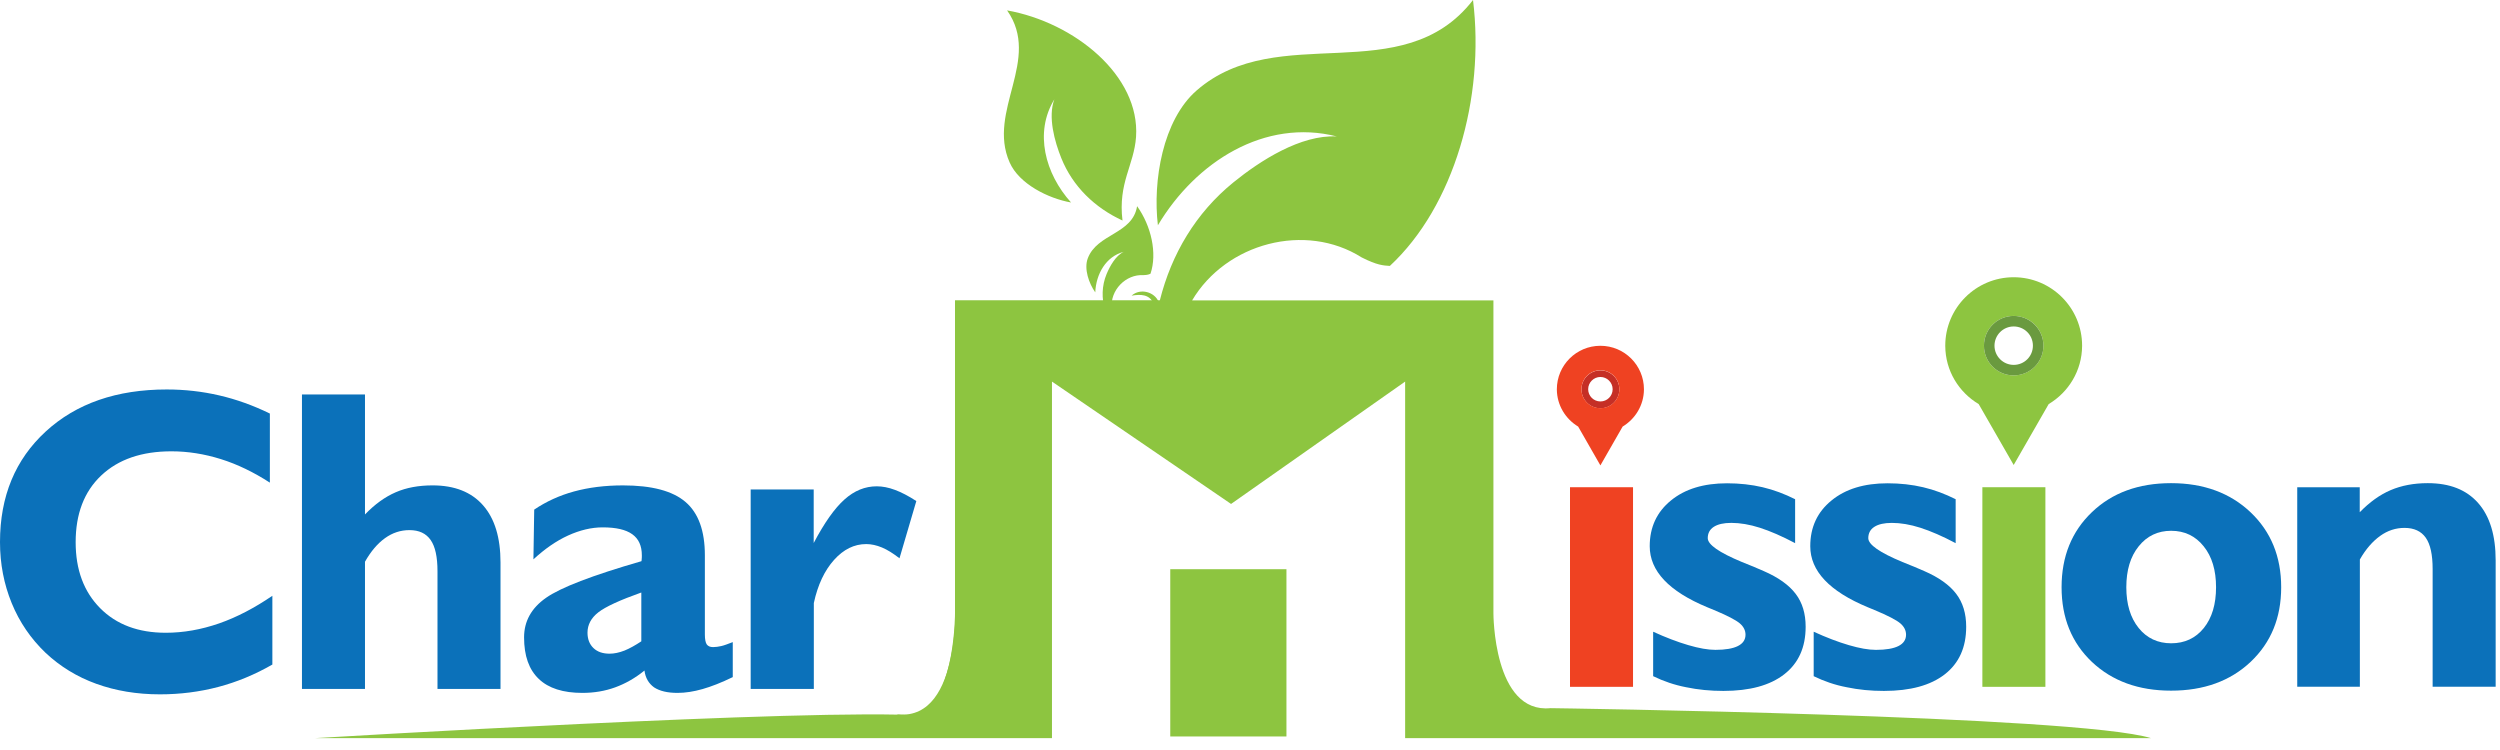
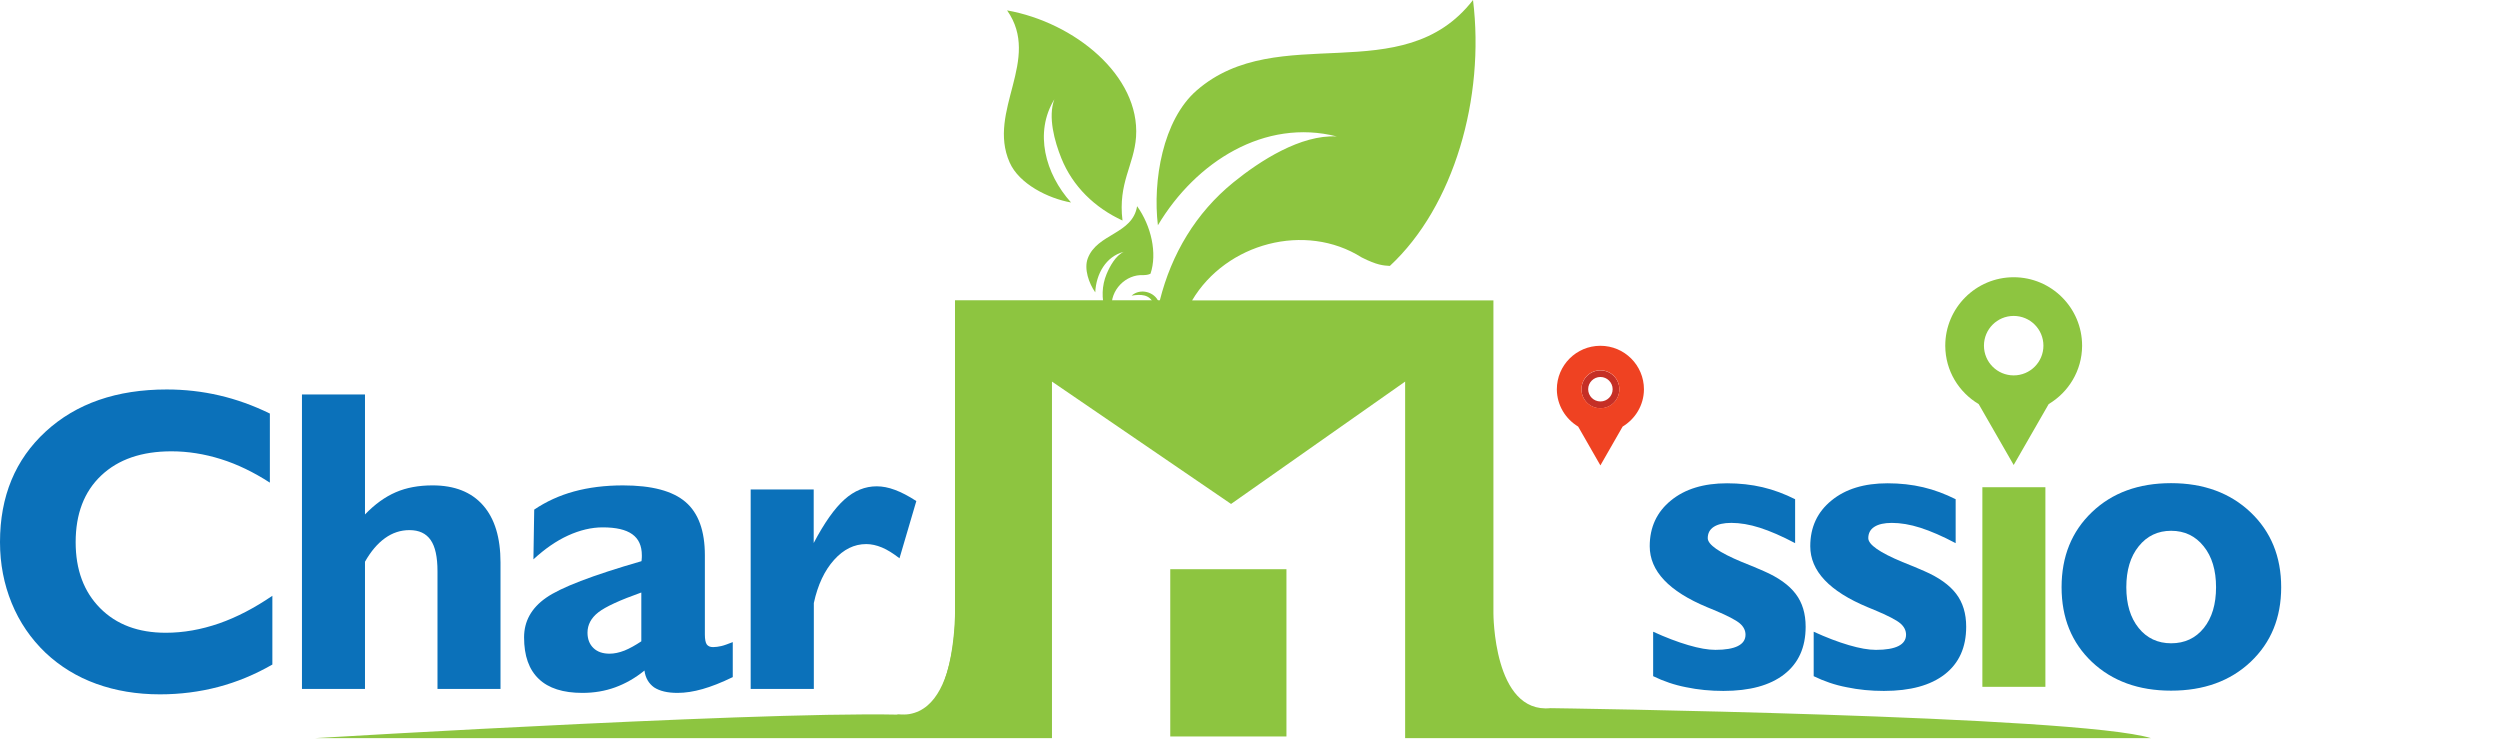
<svg xmlns="http://www.w3.org/2000/svg" width="190" height="57" viewBox="0 0 190 57" fill="none">
  <g clip-path="url(#clip0_307_1086)">
    <path d="M20.71 50.5C19.37 51.27 17.99 51.84 16.58 52.21C15.17 52.58 13.69 52.77 12.15 52.77C10.4 52.77 8.79 52.5 7.32 51.97C5.85 51.44 4.57 50.65 3.47 49.62C2.34 48.54 1.48 47.28 0.89 45.84C0.3 44.4 0 42.85 0 41.2C0 37.72 1.16 34.92 3.48 32.79C5.8 30.66 8.87 29.6 12.67 29.6C14.04 29.6 15.37 29.75 16.66 30.05C17.96 30.35 19.24 30.81 20.51 31.43V36.68C19.27 35.88 18.03 35.28 16.78 34.89C15.53 34.5 14.28 34.3 13.03 34.3C10.77 34.3 8.99 34.91 7.69 36.14C6.39 37.37 5.75 39.06 5.75 41.21C5.75 43.3 6.37 44.97 7.61 46.22C8.85 47.47 10.51 48.09 12.6 48.09C13.94 48.09 15.29 47.85 16.65 47.38C18 46.91 19.35 46.2 20.7 45.28V50.5H20.71Z" fill="#0B71BA" />
    <path d="M22.949 52.37V29.98H27.739V39.099C28.489 38.319 29.269 37.76 30.079 37.41C30.889 37.059 31.819 36.889 32.879 36.889C34.539 36.889 35.819 37.389 36.709 38.4C37.599 39.41 38.039 40.859 38.039 42.76V52.359H33.249V43.41C33.249 42.33 33.079 41.539 32.729 41.039C32.379 40.539 31.849 40.289 31.119 40.289C30.449 40.289 29.829 40.489 29.259 40.9C28.689 41.309 28.189 41.9 27.739 42.69V52.359H22.949V52.37Z" fill="#0B71BA" />
    <path d="M48.98 50.96C48.27 51.54 47.52 51.96 46.75 52.24C45.98 52.52 45.15 52.66 44.26 52.66C42.8 52.66 41.69 52.31 40.95 51.6C40.2 50.89 39.83 49.84 39.83 48.44C39.83 47.22 40.38 46.22 41.49 45.44C42.59 44.66 45.01 43.73 48.75 42.65C48.76 42.6 48.77 42.54 48.77 42.47C48.78 42.41 48.78 42.32 48.78 42.21C48.78 41.48 48.54 40.95 48.05 40.6C47.56 40.25 46.82 40.08 45.8 40.08C44.95 40.08 44.07 40.29 43.17 40.7C42.27 41.11 41.4 41.72 40.54 42.51L40.6 38.73C41.52 38.11 42.53 37.65 43.63 37.35C44.73 37.05 45.97 36.89 47.35 36.89C49.54 36.89 51.12 37.31 52.1 38.15C53.08 38.99 53.57 40.34 53.57 42.2V48.23C53.57 48.58 53.62 48.83 53.71 48.97C53.81 49.11 53.97 49.18 54.19 49.18C54.39 49.18 54.6 49.15 54.82 49.1C55.04 49.05 55.33 48.94 55.69 48.8V51.46C54.83 51.88 54.06 52.18 53.39 52.37C52.72 52.56 52.09 52.66 51.49 52.66C50.73 52.66 50.14 52.52 49.71 52.24C49.31 51.95 49.05 51.53 48.98 50.96ZM48.74 48.74V45.03C47.11 45.61 46.02 46.11 45.47 46.54C44.92 46.97 44.65 47.49 44.65 48.08C44.65 48.57 44.8 48.96 45.1 49.25C45.4 49.54 45.81 49.68 46.33 49.68C46.68 49.68 47.06 49.6 47.47 49.44C47.86 49.28 48.29 49.04 48.74 48.74Z" fill="#0B71BA" />
    <path d="M57.051 52.37V37.2H61.841V41.27C62.651 39.73 63.431 38.63 64.181 37.96C64.931 37.29 65.741 36.96 66.631 36.96C67.071 36.96 67.531 37.05 68.011 37.23C68.501 37.41 69.041 37.69 69.641 38.08L68.361 42.43C67.881 42.06 67.441 41.78 67.031 41.61C66.621 41.44 66.221 41.35 65.831 41.35C64.921 41.35 64.111 41.75 63.391 42.55C62.671 43.35 62.151 44.44 61.851 45.83V52.36H57.051V52.37Z" fill="#0B71BA" />
-     <path d="M124.11 37.029H119.32V52.199H124.11V37.029Z" fill="#EF4222" />
    <path d="M125.639 51.389V48.01C126.599 48.45 127.489 48.789 128.309 49.029C129.129 49.27 129.809 49.389 130.369 49.389C131.129 49.389 131.699 49.289 132.079 49.099C132.459 48.91 132.659 48.62 132.659 48.239C132.659 47.919 132.519 47.63 132.229 47.38C131.939 47.13 131.289 46.789 130.259 46.359C130.149 46.319 129.979 46.249 129.749 46.15C126.839 44.94 125.379 43.4 125.379 41.51C125.379 40.069 125.919 38.91 126.989 38.039C128.059 37.16 129.479 36.73 131.259 36.73C132.209 36.73 133.109 36.83 133.959 37.029C134.809 37.23 135.629 37.539 136.429 37.94V41.279C135.429 40.749 134.529 40.359 133.749 40.109C132.969 39.859 132.239 39.739 131.579 39.739C130.999 39.739 130.559 39.84 130.249 40.039C129.939 40.239 129.789 40.529 129.789 40.9C129.789 41.389 130.649 41.989 132.379 42.709C133.079 42.989 133.639 43.219 134.039 43.4C135.149 43.88 135.959 44.459 136.469 45.13C136.979 45.8 137.229 46.63 137.229 47.63C137.229 49.2 136.689 50.4 135.599 51.249C134.519 52.09 132.979 52.51 130.979 52.51C129.989 52.51 129.049 52.419 128.149 52.23C127.259 52.059 126.419 51.77 125.639 51.389Z" fill="#0B71BA" />
    <path d="M137.84 51.39V48.01C138.8 48.45 139.69 48.79 140.51 49.03C141.33 49.27 142.01 49.39 142.57 49.39C143.33 49.39 143.9 49.29 144.28 49.1C144.66 48.91 144.86 48.62 144.86 48.24C144.86 47.92 144.72 47.63 144.43 47.38C144.14 47.13 143.49 46.79 142.46 46.36C142.35 46.32 142.18 46.25 141.95 46.15C139.04 44.94 137.58 43.4 137.58 41.51C137.58 40.07 138.12 38.91 139.19 38.04C140.26 37.16 141.68 36.73 143.46 36.73C144.41 36.73 145.31 36.83 146.16 37.03C147.01 37.23 147.83 37.54 148.63 37.94V41.28C147.63 40.75 146.73 40.36 145.95 40.11C145.17 39.86 144.44 39.74 143.78 39.74C143.2 39.74 142.76 39.84 142.45 40.04C142.14 40.24 141.99 40.53 141.99 40.9C141.99 41.39 142.85 41.99 144.58 42.71C145.28 42.99 145.84 43.22 146.24 43.4C147.35 43.88 148.16 44.46 148.67 45.13C149.18 45.8 149.43 46.63 149.43 47.63C149.43 49.2 148.89 50.4 147.8 51.25C146.72 52.09 145.18 52.51 143.18 52.51C142.19 52.51 141.25 52.42 140.35 52.23C139.45 52.06 138.62 51.77 137.84 51.39Z" fill="#0B71BA" />
    <path d="M155.45 37.029H150.66V52.199H155.45V37.029Z" fill="#8DC540" />
    <path d="M156.68 44.63C156.68 42.29 157.45 40.39 158.99 38.92C160.53 37.45 162.53 36.72 165 36.72C167.47 36.72 169.49 37.46 171.04 38.93C172.59 40.4 173.37 42.3 173.37 44.63C173.37 46.95 172.6 48.83 171.05 50.3C169.5 51.76 167.49 52.49 165 52.49C162.53 52.49 160.53 51.76 158.99 50.31C157.45 48.85 156.68 46.96 156.68 44.63ZM161.6 44.63C161.6 45.92 161.91 46.95 162.54 47.73C163.16 48.5 163.99 48.89 165.01 48.89C166.04 48.89 166.87 48.5 167.49 47.73C168.11 46.96 168.42 45.92 168.42 44.63C168.42 43.34 168.11 42.3 167.48 41.52C166.86 40.74 166.03 40.34 165.01 40.34C164 40.34 163.17 40.73 162.54 41.52C161.91 42.3 161.6 43.34 161.6 44.63Z" fill="#0B71BA" />
-     <path d="M174.59 52.2V37.03H179.34V38.93C180.09 38.16 180.87 37.6 181.69 37.25C182.51 36.9 183.45 36.72 184.51 36.72C186.18 36.72 187.45 37.22 188.34 38.23C189.23 39.24 189.67 40.69 189.67 42.59V52.19H184.88V43.24C184.88 42.16 184.71 41.37 184.36 40.87C184.01 40.37 183.47 40.12 182.74 40.12C182.08 40.12 181.46 40.32 180.89 40.73C180.32 41.14 179.8 41.73 179.35 42.52V52.19H174.59V52.2Z" fill="#0B71BA" />
    <path d="M158.24 26.27C158.24 23.4 155.91 21.07 153.04 21.07C150.17 21.07 147.84 23.4 147.84 26.27C147.84 26.28 147.84 26.28 147.84 26.29C147.85 28.18 148.87 29.81 150.38 30.71L153.04 35.34L155.7 30.71C157.21 29.81 158.23 28.17 158.24 26.29C158.24 26.29 158.24 26.28 158.24 26.27ZM153.04 28.53C151.79 28.53 150.78 27.52 150.78 26.27C150.78 25.02 151.79 24.01 153.04 24.01C154.29 24.01 155.3 25.02 155.3 26.27C155.3 27.52 154.29 28.53 153.04 28.53Z" fill="#8DC540" />
-     <path d="M153.041 24.011C151.791 24.011 150.781 25.021 150.781 26.271C150.781 27.521 151.791 28.531 153.041 28.531C154.291 28.531 155.301 27.521 155.301 26.271C155.301 25.031 154.291 24.011 153.041 24.011ZM153.041 27.731C152.241 27.731 151.581 27.081 151.581 26.271C151.581 25.471 152.231 24.811 153.041 24.811C153.851 24.811 154.501 25.461 154.501 26.271C154.501 27.081 153.851 27.731 153.041 27.731Z" fill="#6A9A3F" />
    <path d="M121.631 28.15C120.841 28.15 120.191 28.79 120.191 29.59C120.191 30.38 120.831 31.03 121.631 31.03C122.421 31.03 123.071 30.39 123.071 29.59C123.071 28.79 122.421 28.15 121.631 28.15ZM121.631 30.51C121.121 30.51 120.701 30.1 120.701 29.58C120.701 29.07 121.121 28.65 121.631 28.65C122.141 28.65 122.561 29.07 122.561 29.58C122.561 30.1 122.141 30.51 121.631 30.51Z" fill="#C52F26" />
    <path d="M124.94 29.59C124.94 27.76 123.46 26.28 121.63 26.28C119.8 26.28 118.32 27.76 118.32 29.59V29.6C118.33 30.8 118.98 31.84 119.94 32.42L121.63 35.37L123.32 32.42C124.28 31.84 124.93 30.8 124.94 29.6C124.94 29.59 124.94 29.59 124.94 29.59ZM121.63 31.02C120.84 31.02 120.19 30.38 120.19 29.58C120.19 28.79 120.83 28.14 121.63 28.14C122.42 28.14 123.07 28.78 123.07 29.58C123.07 30.38 122.42 31.02 121.63 31.02Z" fill="#EF4222" />
    <path d="M86.419 15.67C86.079 17.81 83.379 17.74 82.669 19.64C82.37 20.44 82.76 21.54 83.24 22.22C83.299 20.83 84.049 19.49 85.4 19.14C84.79 19.43 84.35 20.23 84.1 20.83C83.73 21.72 83.719 22.68 83.98 23.58C83.999 23.65 84.019 23.73 84.059 23.86C84.4 25.2 85.999 25.89 87.249 25.24C88.04 24.8 88.419 23.79 88.059 22.95C87.76 22.19 86.669 21.87 85.999 22.47C86.659 22.36 87.379 22.34 87.68 23.1C87.93 23.78 87.59 24.51 86.969 24.84C85.879 25.37 84.669 24.53 84.49 23.43C84.359 22.05 85.559 20.83 86.9 20.91C87.23 20.9 87.329 20.85 87.439 20.8C87.96 19.25 87.499 17.18 86.419 15.67Z" fill="#8DC540" />
    <path d="M76.73 12.34C77.45 13.98 79.66 15.08 81.4 15.39C79.43 13.2 78.59 10.07 80.13 7.55C79.63 8.89 80.15 10.75 80.66 12.02C81.53 14.18 83.21 15.79 85.31 16.76C84.96 13.89 86.19 12.56 86.34 10.4C86.65 5.75 81.67 1.71 76.54 0.79C79.17 4.54 75 8.42 76.73 12.34ZM88.94 55.97H97.77V43.26H88.94V55.97ZM163.48 56.1C157.89 54.37 117.84 53.82 117.84 53.82C113.48 54.26 113.5 46.59 113.5 46.59V22.83H90.6C93.19 18.46 99.22 16.87 103.48 19.56C104.66 20.16 105.14 20.18 105.63 20.21C110.51 15.68 112.86 7.43 111.95 0.01C111.95 0.01 111.95 0.01 111.95 0C106.59 6.92 97.14 1.49 90.95 6.87C88.36 9.12 87.6 13.77 88 17.12C90.89 12.28 96.13 8.98 101.6 10.37C98.86 10.22 95.76 12.22 93.74 13.86C90.87 16.19 89.03 19.32 88.15 22.82H72.58V46.6C72.58 46.6 72.61 52.6 70.02 54.39C62.2 53.8 23.91 56.1 23.91 56.1H79.95V29L93.56 38.3L106.79 29V56.1H163.48Z" fill="#8DC540" />
    <path d="M72.6 45.27C72.6 45.27 73.16 54.73 68.26 54.3C68.26 54.3 66.51 54.859 68.39 55.15C70.27 55.429 73.09 54.58 73.09 54.58L74.37 51.789L74.65 45.989L72.6 45.27Z" fill="#8DC540" />
  </g>
  <defs>
    <clipPath id="clip0_307_1086">
      <rect width="189.67" height="56.1" fill="white" />
    </clipPath>
  </defs>
</svg>